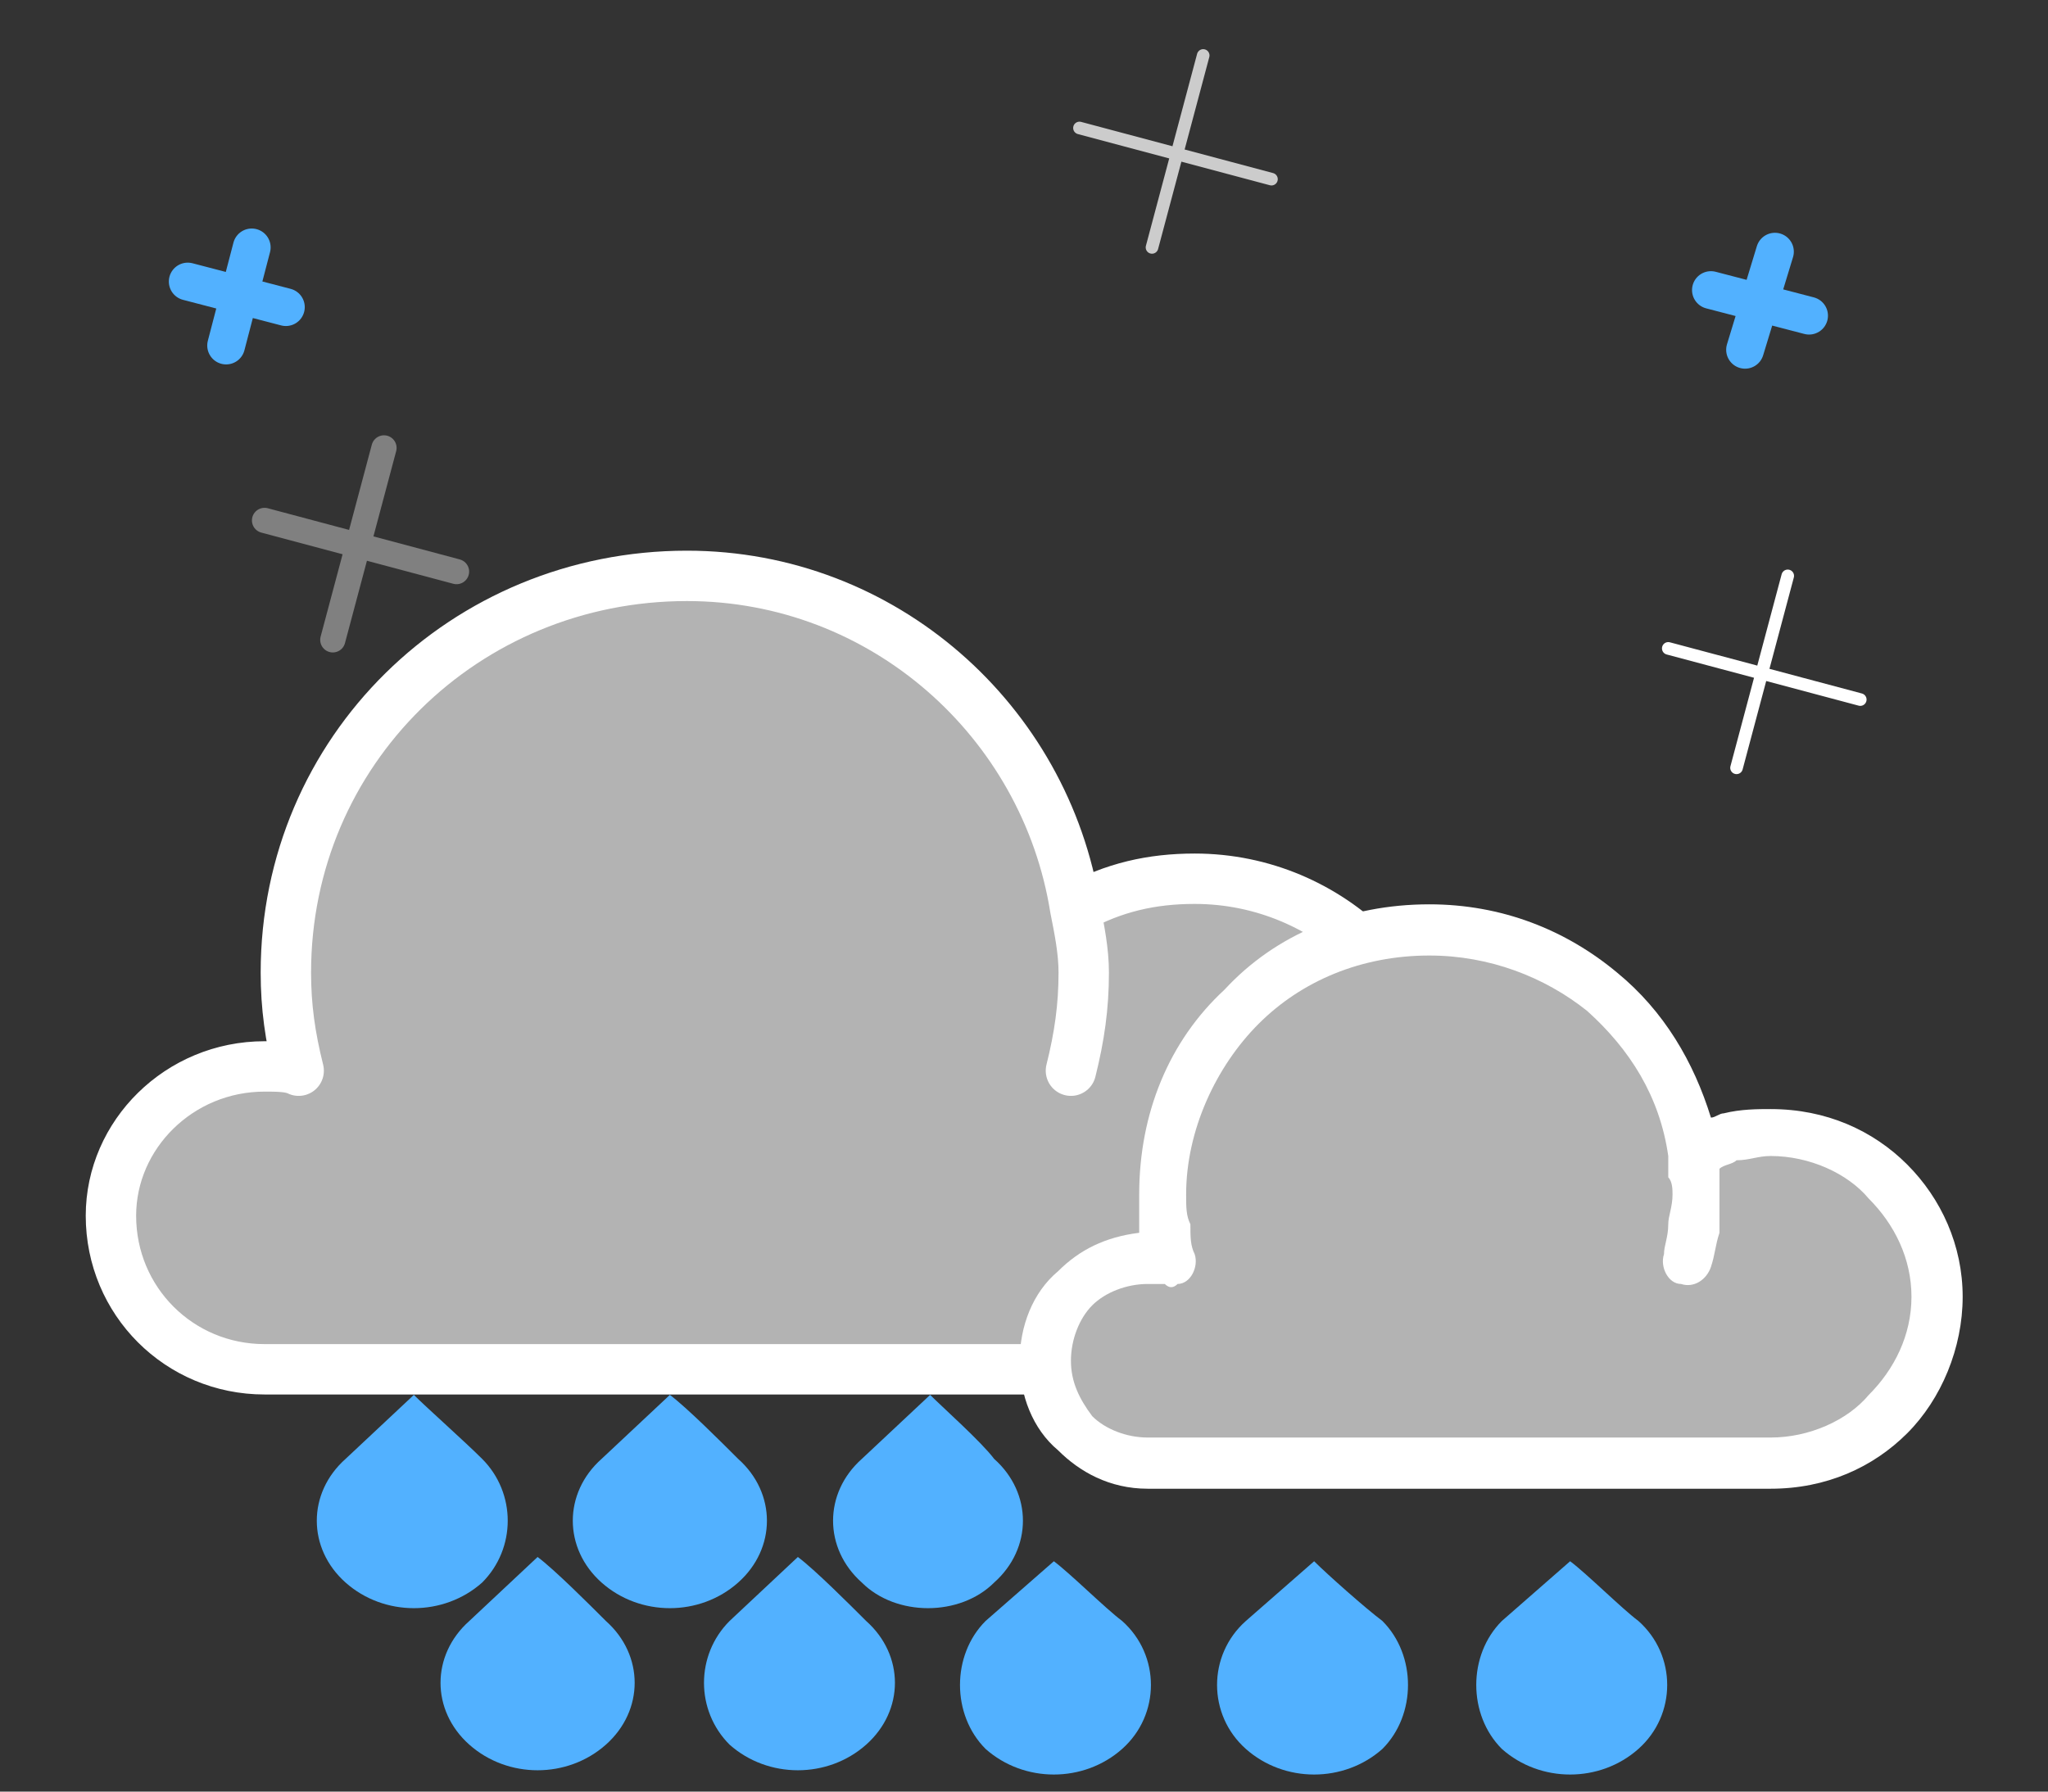
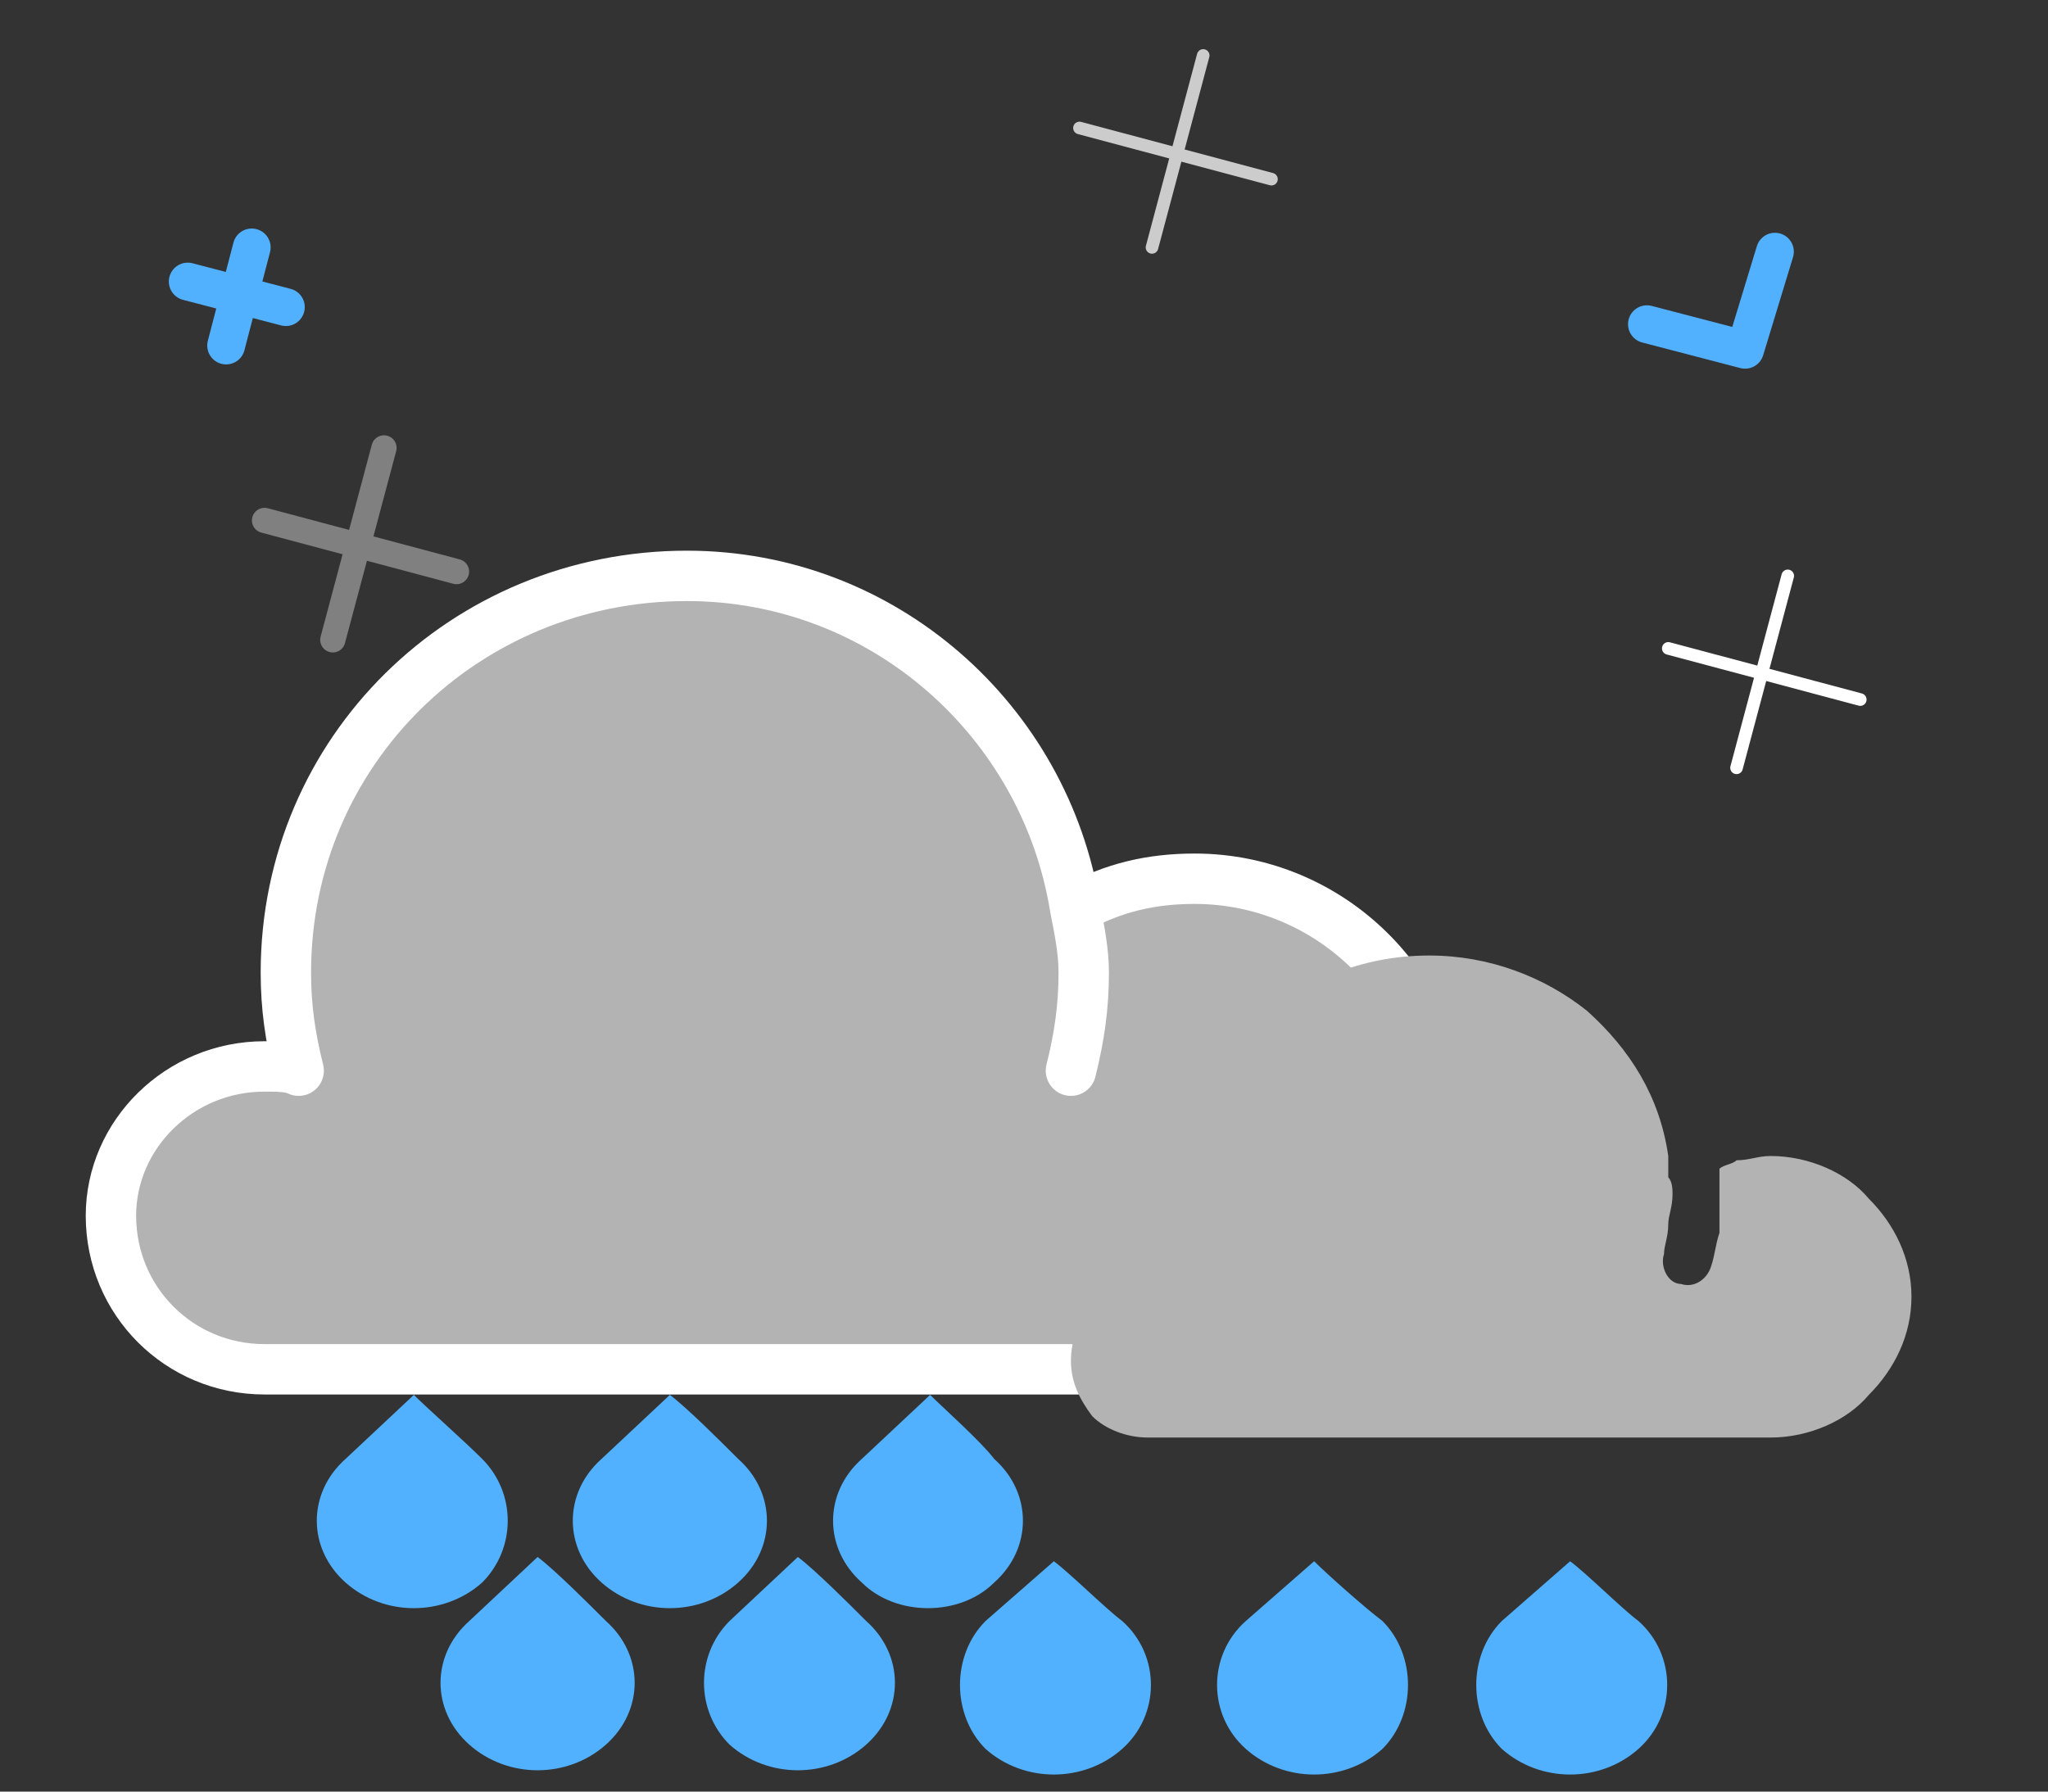
<svg xmlns="http://www.w3.org/2000/svg" xml:space="preserve" width="480px" height="420px" version="1.1" style="shape-rendering:geometricPrecision; text-rendering:geometricPrecision; image-rendering:optimizeQuality; fill-rule:evenodd; clip-rule:evenodd" viewBox="0 0 480 420">
  <rect x="0" y="0" width="480" height="420" fill="#333333" stroke="none" />
  <defs>
    <style type="text/css">
   
    .str4 {stroke:white;stroke-width:11.811;stroke-linecap:round;stroke-linejoin:round}
    .str0 {stroke:#52B1FF;stroke-width:8.858;stroke-linecap:round;stroke-linejoin:round}
    .str1 {stroke:gray;stroke-width:5.906;stroke-linecap:round;stroke-linejoin:round}
    .str2 {stroke:#CCCCCC;stroke-width:2.953;stroke-linecap:round;stroke-linejoin:round}
    .str3 {stroke:white;stroke-width:2.953;stroke-linecap:round;stroke-linejoin:round}
    .fil0 {fill:none}
    .fil1 {fill:#52B1FF}
    .fil2 {fill:#B3B3B3}
    .fil4 {fill:#B3B3B3;fill-rule:nonzero}
    .fil3 {fill:white;fill-rule:nonzero}
   
  </style>
  </defs>
  <g id="Layer_x0020_1">
    <g id="_233646488">
-       <path class="fil0 str0" d="M416 59l-7 23m15 -8l-23 -6" />
+       <path class="fil0 str0" d="M416 59l-7 23l-23 -6" />
      <path class="fil0 str1" d="M90 105l-12 45m29 -16l-45 -12" />
      <path class="fil0 str2" d="M282 13l-12 45m28 -16l-45 -12" />
      <path class="fil0 str0" d="M59 58l-6 23m14 -9l-23 -6" />
      <path class="fil0 str3" d="M419 135l-12 45m29 -16l-45 -12" />
    </g>
    <path class="fil1" d="M81 342l16 -15c3,3 12,11 16,15 8,8 8,21 0,29 -9,8 -23,8 -32,0 -9,-8 -9,-21 0,-29zm60 0l16 -15c4,3 12,11 16,15 9,8 9,21 0,29 -9,8 -23,8 -32,0 -9,-8 -9,-21 0,-29zm-31 38l16 -15c4,3 12,11 16,15 9,8 9,21 0,29 -9,8 -23,8 -32,0 -9,-8 -9,-21 0,-29zm61 0l16 -15c4,3 12,11 16,15 9,8 9,21 0,29 -9,8 -23,8 -32,0 -8,-8 -8,-21 0,-29zm31 -38l16 -15c3,3 12,11 15,15 9,8 9,21 0,29 -8,8 -23,8 -31,0 -9,-8 -9,-21 0,-29z" />
    <path class="fil1" d="M231 380l16 -14c4,3 12,11 16,14 9,8 9,22 0,30 -9,8 -23,8 -32,0 -8,-8 -8,-22 0,-30zm61 0l16 -14c3,3 12,11 16,14 8,8 8,22 0,30 -9,8 -23,8 -32,0 -9,-8 -9,-22 0,-30zm60 0l16 -14c4,3 12,11 16,14 9,8 9,22 0,30 -9,8 -23,8 -32,0 -8,-8 -8,-22 0,-30z" />
    <g>
      <path class="fil2" d="M338 263c0,-31 -26,-57 -58,-57 -10,0 -19,2 -28,7 -7,-44 -45,-78 -91,-78 -52,0 -94,41 -94,93 0,8 1,15 3,23 -2,-1 -5,-1 -8,-1 -20,0 -36,16 -36,35 0,20 16,36 36,36l99 0 119 0c32,0 58,-26 58,-58zm-87 -12c2,-8 3,-15 3,-23 0,-5 -1,-10 -2,-15l-1 38z" />
      <path id="1" class="fil0 str4" d="M338 263c0,-31 -26,-57 -58,-57 -10,0 -19,2 -28,7 -7,-44 -45,-78 -91,-78 -52,0 -94,41 -94,93 0,8 1,15 3,23 -2,-1 -5,-1 -8,-1 -20,0 -36,16 -36,35 0,20 16,36 36,36l99 0 119 0c32,0 58,-26 58,-58zm-87 -12c2,-8 3,-15 3,-23 0,-5 -1,-10 -2,-15" />
    </g>
    <g>
-       <path class="fil3" d="M447 273c8,8 13,19 13,31 0,12 -5,24 -13,32 -8,8 -19,13 -32,13l-80 0 -66 0c-9,0 -16,-4 -21,-9l0 0c-6,-5 -9,-13 -9,-21 0,-8 3,-16 9,-21 5,-5 11,-8 19,-9l0 0c0,-3 0,-6 0,-9 0,-19 7,-36 20,-48 12,-13 29,-20 48,-20 17,0 32,6 44,16 11,9 18,21 22,34 1,0 2,-1 3,-1 4,-1 8,-1 11,-1 13,0 24,5 32,13z" />
      <path class="fil4" d="M448 304c0,-9 -4,-17 -10,-23 -5,-6 -14,-10 -23,-10 -3,0 -5,1 -8,1 -1,1 -3,1 -4,2 0,0 0,0 0,1 0,2 0,3 0,5 0,3 0,6 0,9 -1,3 -1,5 -2,8 -1,3 -4,5 -7,4 -3,0 -5,-4 -4,-7 0,-2 1,-4 1,-7 0,-2 1,-4 1,-7 0,-1 0,-3 -1,-4 0,-2 0,-3 0,-5 0,0 0,0 0,0 -2,-14 -9,-25 -19,-34 -10,-8 -23,-13 -37,-13 -16,0 -30,6 -40,16 -10,10 -17,25 -17,40 0,3 0,5 1,7 0,3 0,5 1,7 1,3 -1,7 -4,7 -1,1 -2,1 -3,0 -1,0 -2,0 -2,0 -1,0 -2,0 -2,0 -5,0 -10,2 -13,5 -3,3 -5,8 -5,13 0,5 2,9 5,13l0 0 0 0c3,3 8,5 13,5l66 0 80 0c9,0 18,-4 23,-10 6,-6 10,-14 10,-23z" />
    </g>
  </g>
</svg>